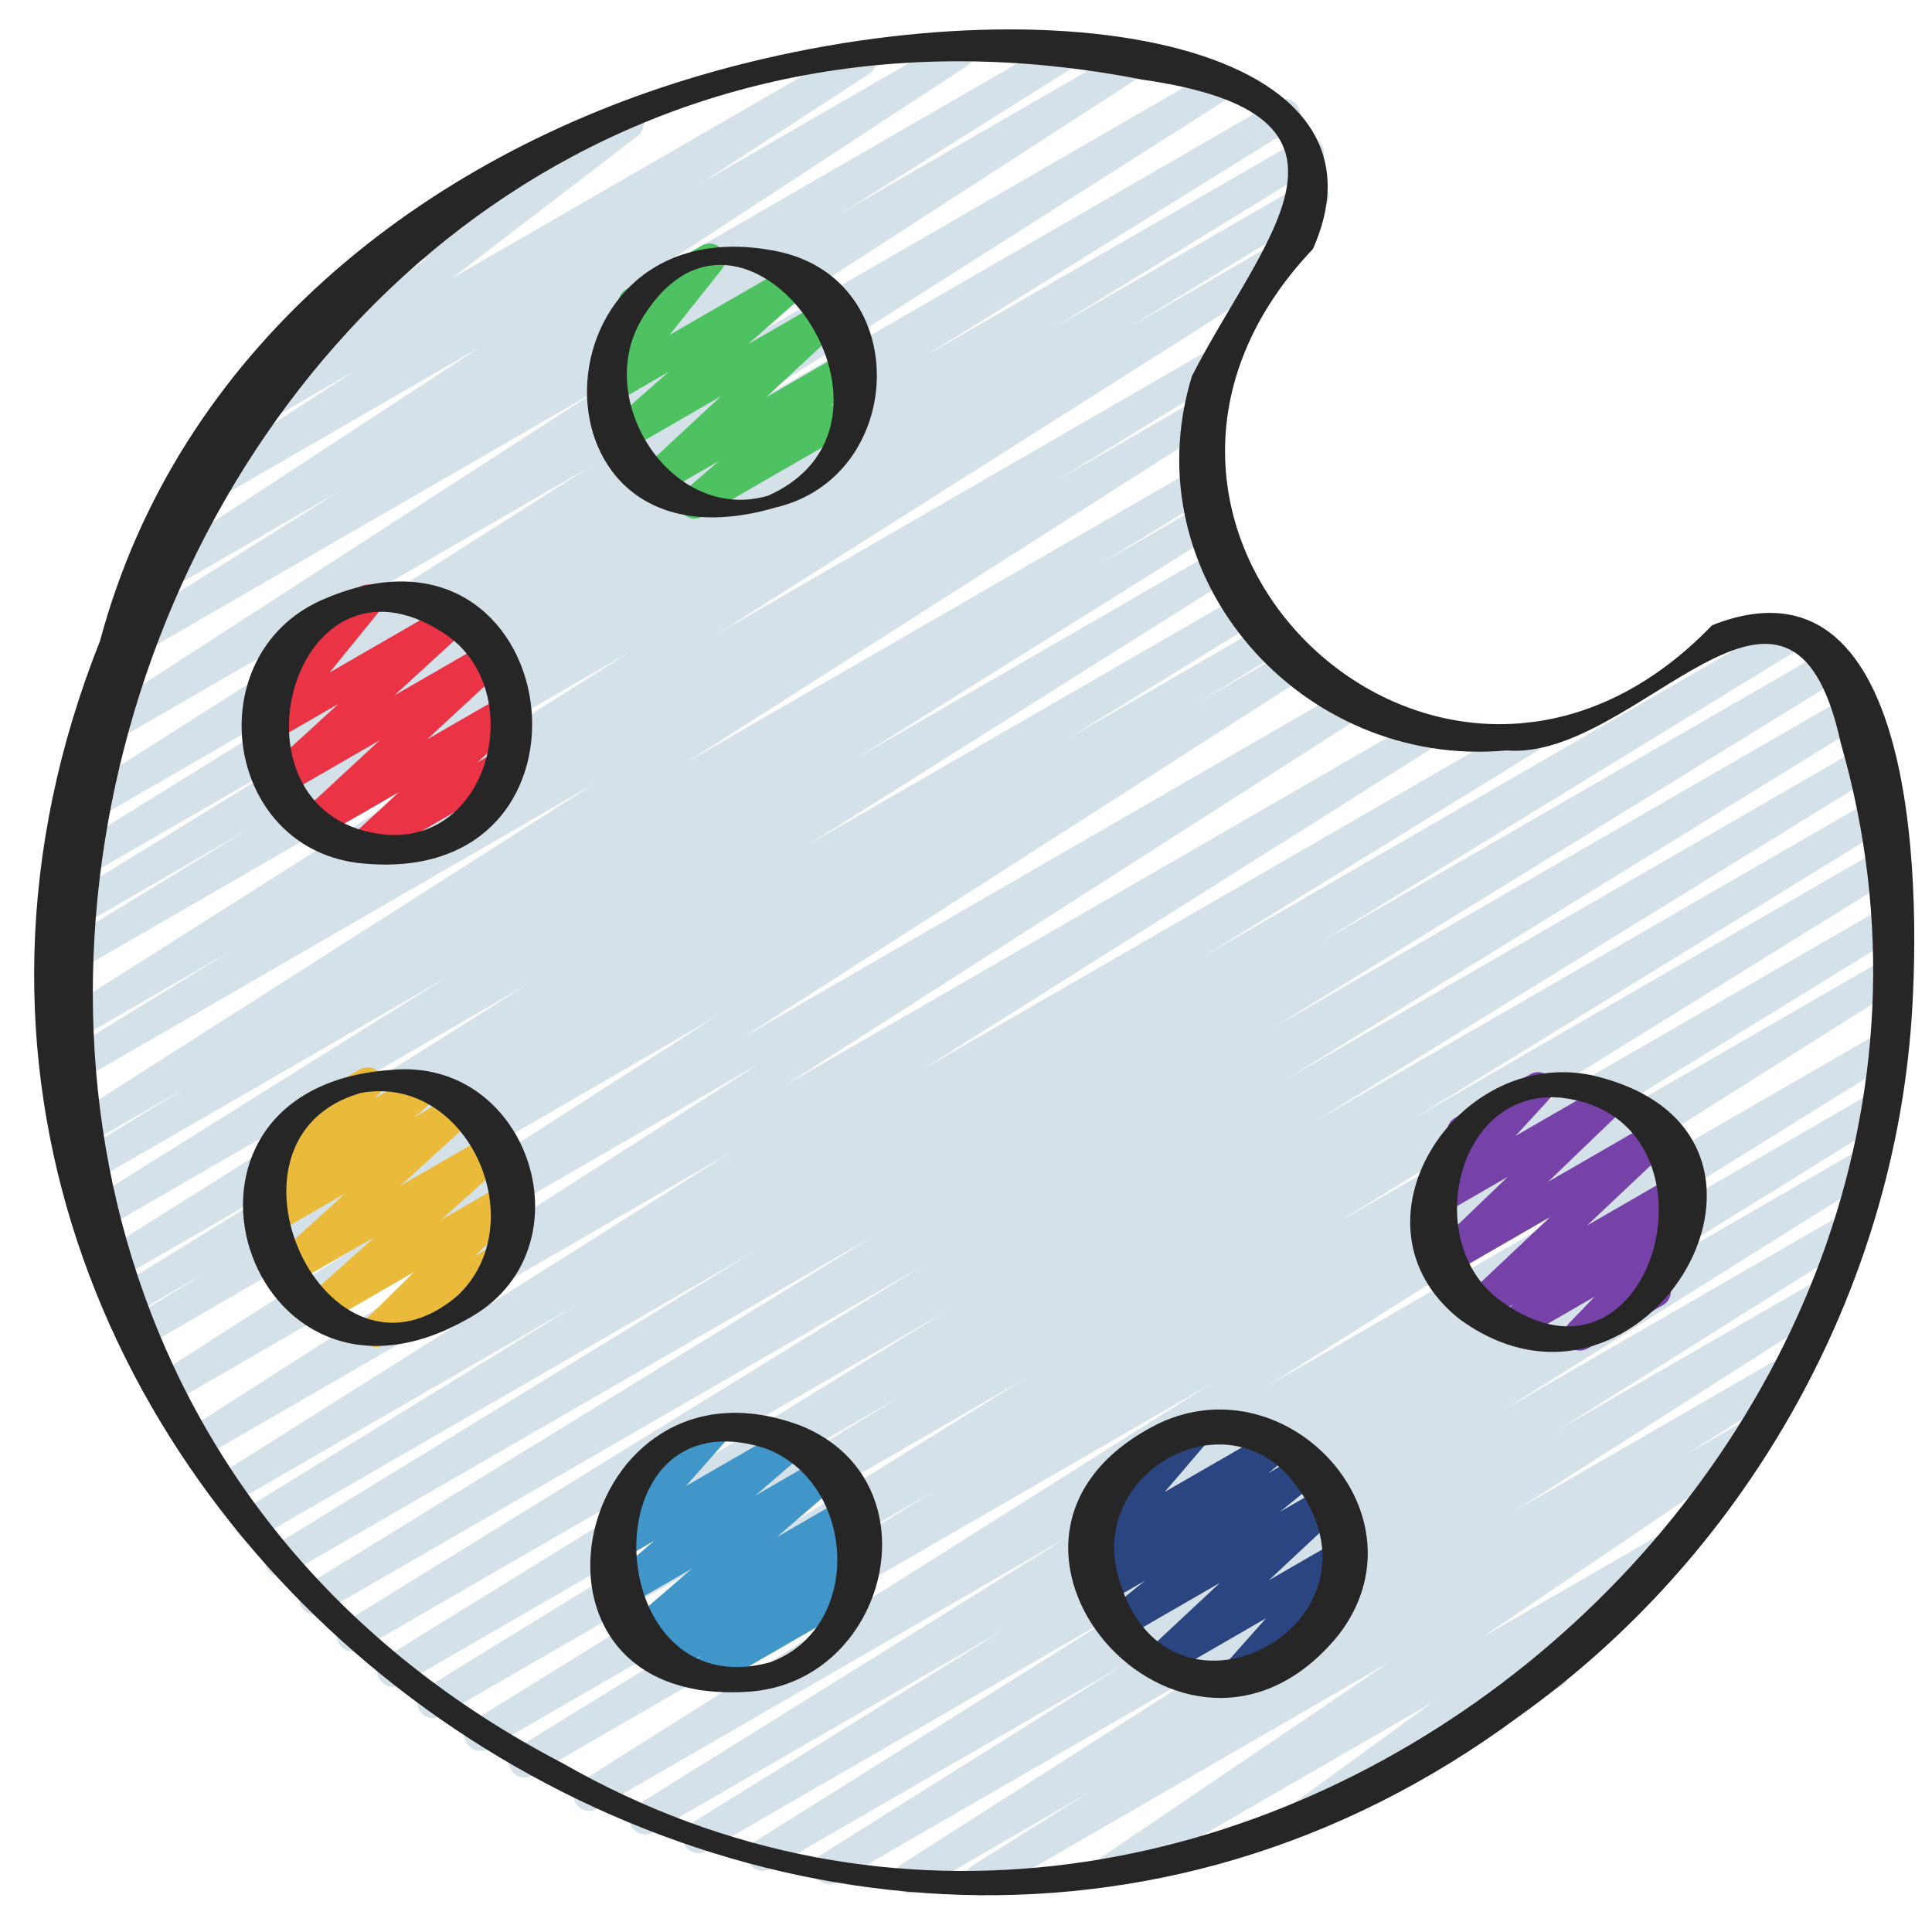
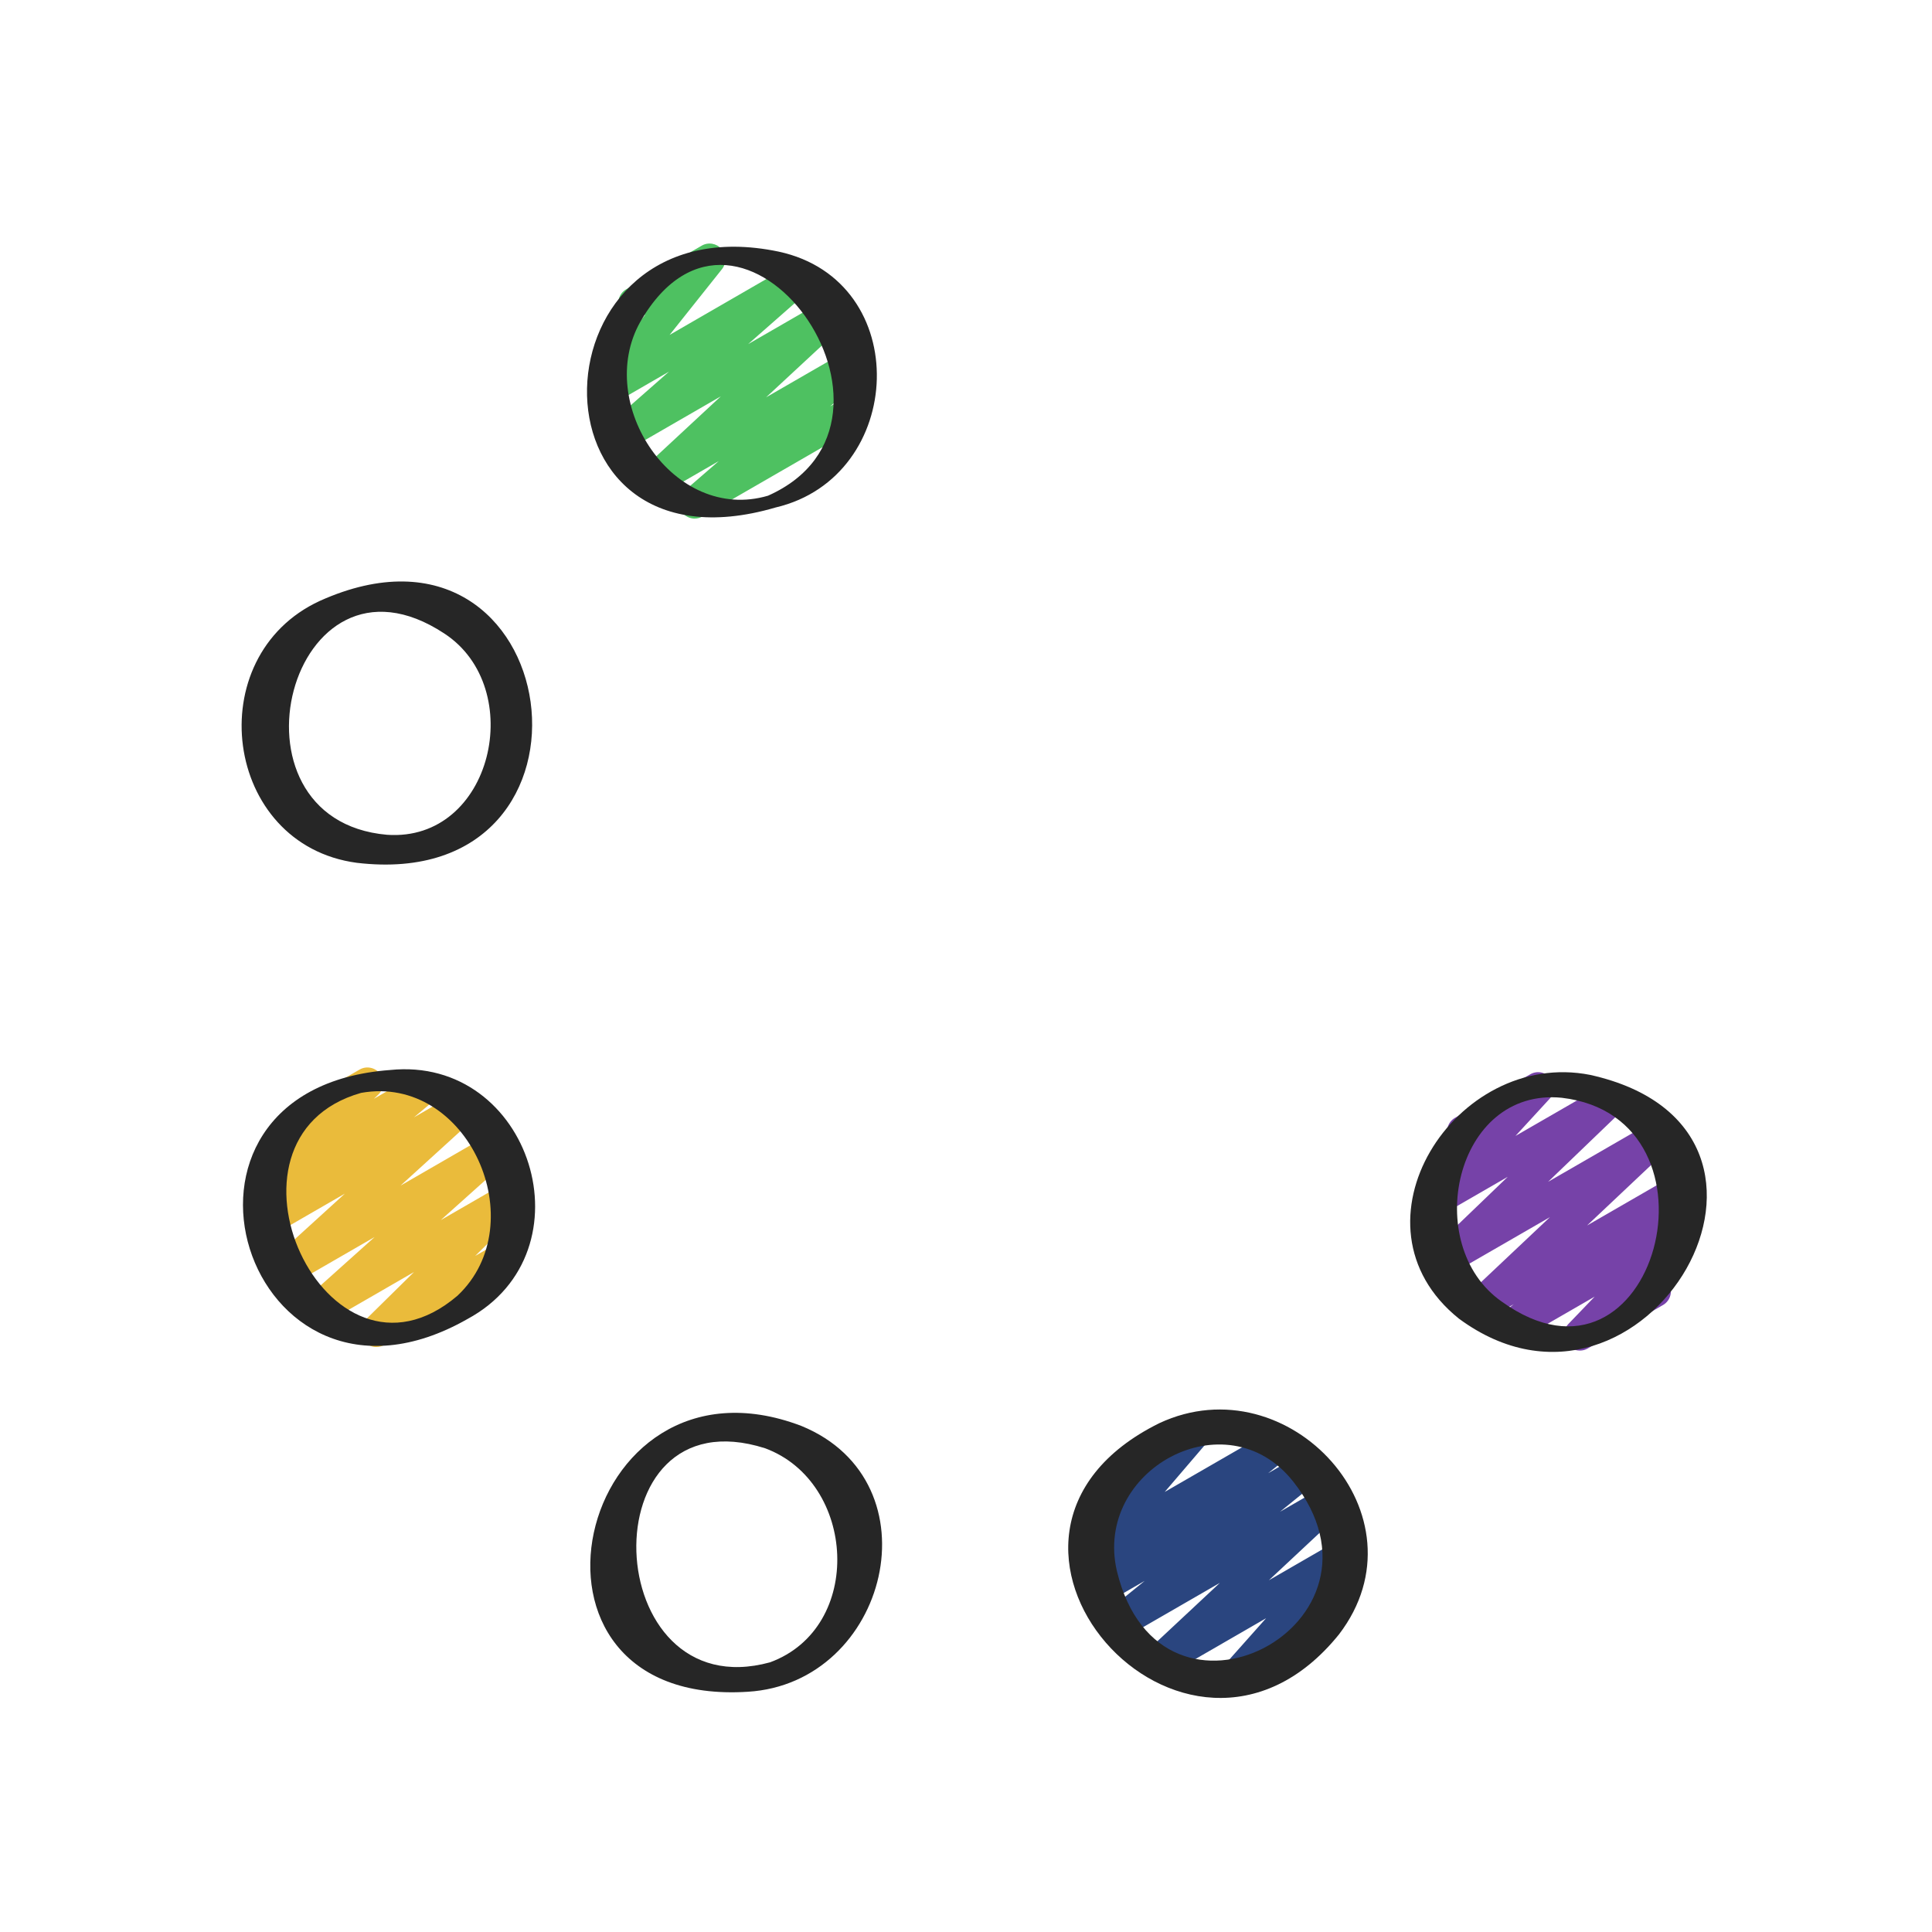
<svg xmlns="http://www.w3.org/2000/svg" width="49" height="49" viewBox="0 0 49 49" fill="none">
  <g clip-path="url(#clip0_731_291)">
-     <path d="M24.851 48.073C24.715 48.073 24.583 48.004 24.508 47.879C24.395 47.694 24.453 47.45 24.637 47.334L27.58 45.482L23.28 47.965C23.092 48.076 22.852 48.013 22.738 47.826C22.625 47.641 22.682 47.398 22.865 47.281L30.967 42.11L21.231 47.73C21.043 47.841 20.801 47.779 20.687 47.59C20.575 47.404 20.633 47.162 20.818 47.045L28.396 42.287L19.549 47.395C19.36 47.506 19.119 47.442 19.006 47.255C18.893 47.069 18.952 46.826 19.136 46.71L28.543 40.811L17.915 46.947C17.726 47.058 17.483 46.994 17.372 46.806C17.259 46.619 17.319 46.376 17.504 46.261L25.425 41.354L16.562 46.471C16.371 46.581 16.131 46.518 16.018 46.33C15.906 46.143 15.965 45.901 16.15 45.785L27.099 38.971L15.143 45.874C14.954 45.985 14.714 45.922 14.6 45.734C14.487 45.548 14.545 45.306 14.729 45.189L30.682 35.113L13.506 45.03C13.316 45.139 13.075 45.077 12.962 44.888C12.85 44.701 12.91 44.458 13.096 44.342L23.616 37.865L12.379 44.352C12.188 44.462 11.947 44.399 11.835 44.211C11.723 44.024 11.783 43.781 11.967 43.666L26.005 34.96L11.18 43.519C10.991 43.63 10.749 43.566 10.636 43.378C10.524 43.19 10.584 42.946 10.771 42.832L22.766 35.457L10.169 42.73C9.979 42.839 9.737 42.777 9.625 42.588C9.513 42.401 9.573 42.158 9.759 42.042L23.916 33.306L9.144 41.834C8.954 41.944 8.712 41.882 8.6 41.693C8.488 41.506 8.548 41.262 8.734 41.147L23.328 32.148L8.183 40.892C7.992 41.002 7.751 40.939 7.639 40.75C7.527 40.563 7.587 40.32 7.773 40.205L22.184 31.332L7.306 39.922C7.115 40.032 6.874 39.969 6.762 39.78C6.65 39.591 6.711 39.349 6.897 39.234L19.071 31.775L6.557 39C6.367 39.11 6.125 39.047 6.013 38.858C5.901 38.671 5.961 38.428 6.147 38.313L14.57 33.126L5.914 38.123C5.726 38.234 5.485 38.172 5.371 37.984C5.259 37.798 5.316 37.555 5.5 37.438L18.458 29.272L5.15 36.955C4.962 37.066 4.721 37.003 4.608 36.817C4.495 36.631 4.551 36.39 4.734 36.272L19.235 26.991L4.37 35.574C4.182 35.685 3.941 35.622 3.828 35.436C3.715 35.251 3.771 35.009 3.954 34.891L18.137 25.796L3.695 34.146C3.505 34.255 3.263 34.193 3.151 34.004C3.039 33.816 3.099 33.573 3.286 33.458L5.203 32.284L3.367 33.344C3.176 33.454 2.935 33.391 2.823 33.202C2.711 33.015 2.771 32.772 2.956 32.657L7.695 29.737L3.033 32.428C2.844 32.538 2.604 32.477 2.491 32.289C2.378 32.102 2.435 31.86 2.619 31.743L13.326 24.995L2.64 31.165C2.452 31.275 2.211 31.212 2.097 31.025C1.984 30.838 2.043 30.595 2.227 30.479L11.291 24.809L2.34 29.977C2.15 30.087 1.908 30.024 1.796 29.835C1.684 29.646 1.745 29.404 1.931 29.29L4.68 27.603L2.158 29.059C1.97 29.17 1.73 29.107 1.615 28.921C1.503 28.735 1.559 28.493 1.743 28.375L15.059 19.882L1.931 27.465C1.74 27.574 1.499 27.512 1.387 27.323C1.275 27.134 1.335 26.892 1.521 26.778L5.74 24.185L1.84 26.436C1.651 26.546 1.411 26.484 1.298 26.297C1.185 26.111 1.243 25.869 1.426 25.752L15.952 16.546L1.789 24.725C1.599 24.834 1.358 24.772 1.245 24.583C1.133 24.395 1.194 24.151 1.38 24.037L6.226 21.073L1.825 23.614C1.635 23.723 1.393 23.661 1.281 23.472C1.169 23.283 1.229 23.041 1.415 22.926L8.067 18.84L1.926 22.385C1.735 22.495 1.495 22.432 1.383 22.244C1.27 22.056 1.33 21.814 1.515 21.698L10.804 15.937L2.123 20.95C1.935 21.061 1.694 20.998 1.581 20.811C1.468 20.626 1.525 20.383 1.708 20.266L14.969 11.835L2.543 19.01C2.355 19.119 2.115 19.058 2.001 18.872C1.887 18.687 1.943 18.446 2.125 18.327L15.183 9.878L3.247 16.77C3.059 16.882 2.818 16.819 2.704 16.63C2.591 16.444 2.65 16.202 2.835 16.085L8.602 12.462L3.917 15.166C3.729 15.276 3.49 15.214 3.376 15.03C3.263 14.845 3.317 14.604 3.498 14.486L12.164 8.81L5.147 12.862C4.959 12.971 4.719 12.91 4.606 12.725C4.491 12.54 4.547 12.298 4.728 12.18L8.969 9.422L6.551 10.818C6.371 10.924 6.135 10.868 6.019 10.694C5.902 10.519 5.94 10.282 6.108 10.154L10.82 6.543C10.633 6.635 10.402 6.568 10.296 6.385C10.185 6.194 10.251 5.949 10.443 5.838L15.726 2.789C15.906 2.682 16.142 2.738 16.259 2.913C16.375 3.087 16.337 3.324 16.169 3.452L11.464 7.058L21.635 1.186C21.823 1.078 22.062 1.138 22.175 1.323C22.29 1.508 22.235 1.75 22.053 1.868L17.806 4.63L24.109 0.991C24.298 0.882 24.536 0.943 24.65 1.128C24.763 1.313 24.709 1.554 24.528 1.672L15.859 7.349L26.736 1.069C26.926 0.959 27.167 1.021 27.279 1.209C27.392 1.395 27.334 1.638 27.149 1.754L21.383 5.378L28.47 1.285C28.659 1.175 28.897 1.236 29.011 1.422C29.125 1.607 29.069 1.849 28.887 1.967L15.824 10.418L30.772 1.788C30.961 1.679 31.202 1.74 31.315 1.927C31.427 2.113 31.371 2.355 31.187 2.472L17.933 10.899L32.375 2.561C32.565 2.45 32.805 2.513 32.919 2.702C33.031 2.889 32.971 3.132 32.787 3.247L23.492 9.012L32.98 3.534C33.17 3.422 33.411 3.486 33.524 3.675C33.636 3.863 33.576 4.106 33.39 4.221L26.736 8.309L33.102 4.634C33.292 4.523 33.534 4.586 33.647 4.775C33.758 4.963 33.698 5.207 33.511 5.322L28.666 8.285L32.364 6.15C32.553 6.041 32.794 6.102 32.907 6.29C33.019 6.475 32.962 6.718 32.779 6.834L18.251 16.041L30.669 8.871C30.858 8.76 31.099 8.823 31.213 9.013C31.325 9.201 31.265 9.444 31.079 9.558L26.871 12.144L30.354 10.133C30.543 10.023 30.782 10.086 30.896 10.271C31.009 10.457 30.952 10.699 30.769 10.817L17.447 19.314L30.302 11.892C30.492 11.781 30.734 11.844 30.846 12.034C30.959 12.222 30.898 12.465 30.712 12.579L27.965 14.264L30.448 12.83C30.638 12.721 30.878 12.783 30.991 12.97C31.104 13.158 31.045 13.4 30.861 13.516L21.808 19.179L30.81 13.982C30.999 13.874 31.239 13.934 31.352 14.122C31.465 14.309 31.407 14.55 31.223 14.667L20.507 21.42L31.41 15.126C31.599 15.016 31.84 15.078 31.954 15.268C32.066 15.455 32.006 15.698 31.82 15.814L27.096 18.725L31.982 15.905C32.171 15.794 32.412 15.857 32.526 16.046C32.638 16.234 32.577 16.478 32.391 16.593L30.474 17.765L32.601 16.538C32.791 16.429 33.03 16.49 33.143 16.676C33.256 16.861 33.2 17.103 33.017 17.221L18.834 26.317L34.017 17.551C34.207 17.442 34.446 17.504 34.559 17.69C34.672 17.875 34.615 18.117 34.433 18.234L19.928 27.517L35.943 18.271C36.133 18.162 36.372 18.224 36.485 18.41C36.598 18.597 36.54 18.839 36.356 18.956L23.395 27.125L38.583 18.356C38.772 18.245 39.014 18.308 39.127 18.498C39.239 18.685 39.179 18.928 38.993 19.043L30.576 24.226L45.263 15.747C45.452 15.636 45.694 15.699 45.806 15.889C45.919 16.077 45.858 16.32 45.671 16.435L33.499 23.892L46.313 16.494C46.502 16.383 46.744 16.446 46.857 16.636C46.969 16.823 46.909 17.066 46.722 17.182L32.309 26.055L46.853 17.659C47.042 17.549 47.283 17.611 47.397 17.801C47.509 17.988 47.449 18.231 47.263 18.346L32.676 27.341L47.187 18.963C47.376 18.852 47.618 18.915 47.731 19.105C47.843 19.292 47.783 19.535 47.598 19.65L33.435 28.39L47.45 20.299C47.639 20.189 47.88 20.251 47.994 20.441C48.106 20.628 48.046 20.872 47.859 20.986L35.867 28.36L47.617 21.577C47.806 21.466 48.047 21.529 48.16 21.718C48.273 21.905 48.213 22.148 48.028 22.263L33.996 30.965L47.72 23.042C47.909 22.93 48.151 22.994 48.264 23.183C48.376 23.37 48.316 23.614 48.13 23.729L37.599 30.212L47.739 24.359C47.928 24.25 48.168 24.311 48.281 24.498C48.394 24.686 48.336 24.927 48.152 25.044L32.193 35.124L47.631 26.211C47.819 26.1 48.06 26.163 48.174 26.352C48.286 26.538 48.227 26.782 48.043 26.898L37.108 33.702L47.431 27.742C47.62 27.631 47.862 27.694 47.974 27.883C48.087 28.07 48.027 28.314 47.843 28.429L39.918 33.338L47.152 29.161C47.342 29.051 47.583 29.114 47.695 29.301C47.808 29.487 47.749 29.73 47.565 29.846L38.167 35.739L46.718 30.802C46.907 30.693 47.148 30.754 47.261 30.942C47.374 31.129 47.315 31.371 47.131 31.488L39.544 36.251L46.156 32.434C46.346 32.326 46.585 32.387 46.699 32.573C46.811 32.758 46.755 33.001 46.571 33.118L38.473 38.287L45.323 34.333C45.512 34.223 45.752 34.284 45.865 34.473C45.978 34.658 45.92 34.902 45.736 35.018L42.788 36.873L44.471 35.902C44.659 35.794 44.896 35.852 45.011 36.035C45.125 36.218 45.074 36.458 44.895 36.579L37.61 41.515L42.568 38.653C42.751 38.544 42.987 38.603 43.103 38.781C43.22 38.96 43.175 39.198 43.003 39.322L39.239 42.055C39.419 41.978 39.641 42.043 39.743 42.222C39.855 42.414 39.789 42.658 39.597 42.769L33.021 46.565C32.838 46.671 32.601 46.614 32.486 46.437C32.369 46.258 32.414 46.02 32.586 45.895L36.327 43.179L28.371 47.773C28.185 47.882 27.947 47.822 27.831 47.639C27.717 47.456 27.768 47.217 27.947 47.095L35.232 42.159L25.061 48.031C24.998 48.068 24.929 48.085 24.861 48.085L24.851 48.073Z" fill="#D5E1E8" />
    <path d="M17.619 13.153C17.494 13.153 17.37 13.094 17.294 12.985C17.174 12.817 17.202 12.586 17.358 12.45L18.23 11.694L16.759 12.544C16.584 12.646 16.358 12.599 16.237 12.435C16.116 12.271 16.138 12.043 16.287 11.905L18.282 10.052L15.874 11.442C15.698 11.546 15.469 11.497 15.349 11.328C15.23 11.162 15.255 10.93 15.41 10.794L16.967 9.426L15.555 10.242C15.388 10.338 15.177 10.302 15.051 10.157C14.927 10.011 14.922 9.797 15.041 9.646L16.369 7.979L16.283 8.029C16.091 8.139 15.847 8.074 15.737 7.882C15.626 7.691 15.691 7.446 15.883 7.336L17.797 6.231C17.962 6.134 18.174 6.17 18.3 6.316C18.425 6.462 18.43 6.676 18.311 6.826L16.983 8.494L20.068 6.712C20.245 6.609 20.474 6.658 20.593 6.826C20.712 6.992 20.686 7.223 20.532 7.359L18.974 8.728L20.954 7.586C21.13 7.483 21.354 7.53 21.475 7.694C21.596 7.858 21.575 8.086 21.426 8.225L19.43 10.077L21.466 8.902C21.644 8.799 21.873 8.849 21.992 9.016C22.111 9.184 22.084 9.415 21.928 9.55L21.053 10.308L21.409 10.102C21.6 9.99 21.846 10.057 21.955 10.249C22.067 10.44 22.001 10.685 21.809 10.795L17.819 13.098C17.757 13.135 17.687 13.152 17.619 13.152V13.153Z" fill="#4EC161" />
-     <path d="M9.219 21.866C9.095 21.866 8.975 21.81 8.897 21.704C8.776 21.54 8.798 21.311 8.947 21.173L10.113 20.093L8.137 21.234C7.963 21.337 7.738 21.29 7.615 21.125C7.495 20.961 7.516 20.732 7.665 20.594L9.63 18.775L7.238 20.157C7.064 20.26 6.837 20.213 6.715 20.047C6.595 19.882 6.618 19.654 6.767 19.515L8.584 17.851L6.885 18.832C6.718 18.929 6.506 18.893 6.381 18.746C6.255 18.599 6.253 18.384 6.374 18.234L7.652 16.658L7.618 16.678C7.426 16.788 7.183 16.723 7.071 16.531C6.96 16.339 7.026 16.095 7.218 15.985L9.127 14.882C9.293 14.783 9.507 14.82 9.631 14.968C9.757 15.114 9.759 15.33 9.639 15.48L8.359 17.057L11.348 15.331C11.523 15.229 11.75 15.276 11.87 15.441C11.991 15.606 11.968 15.834 11.819 15.973L10.002 17.637L12.322 16.298C12.498 16.195 12.723 16.242 12.843 16.406C12.964 16.57 12.943 16.799 12.794 16.938L10.828 18.756L12.803 17.616C12.979 17.514 13.204 17.561 13.325 17.725C13.446 17.889 13.424 18.118 13.275 18.256L12.109 19.336L12.665 19.015C12.855 18.904 13.101 18.97 13.211 19.162C13.322 19.353 13.257 19.598 13.065 19.708L9.418 21.814C9.355 21.85 9.287 21.867 9.218 21.867L9.219 21.866Z" fill="#EA3446" />
    <path d="M9.544 34.164C9.423 34.164 9.304 34.109 9.227 34.006C9.105 33.846 9.12 33.621 9.264 33.479L10.5 32.262L8.241 33.566C8.066 33.67 7.838 33.622 7.717 33.454C7.597 33.288 7.622 33.058 7.774 32.922L9.501 31.374L7.346 32.618C7.172 32.722 6.944 32.674 6.823 32.508C6.703 32.343 6.726 32.114 6.876 31.976L8.746 30.274L6.896 31.342C6.717 31.447 6.487 31.396 6.368 31.226C6.25 31.055 6.281 30.823 6.44 30.69L6.984 30.235L6.951 30.254C6.777 30.355 6.552 30.31 6.431 30.146C6.31 29.984 6.329 29.757 6.477 29.617L7.206 28.926C7.147 28.892 7.095 28.842 7.059 28.778C6.947 28.587 7.013 28.342 7.205 28.232L9.118 27.128C9.291 27.026 9.518 27.071 9.638 27.235C9.759 27.398 9.74 27.625 9.592 27.765L9.483 27.868L10.589 27.23C10.769 27.125 10.998 27.177 11.117 27.346C11.235 27.516 11.204 27.749 11.045 27.882L10.5 28.338L11.557 27.727C11.733 27.625 11.959 27.673 12.079 27.838C12.2 28.002 12.177 28.232 12.027 28.37L10.159 30.07L12.439 28.753C12.616 28.65 12.843 28.698 12.963 28.865C13.083 29.03 13.059 29.26 12.907 29.397L11.179 30.945L12.807 30.005C12.979 29.902 13.203 29.948 13.325 30.109C13.447 30.269 13.431 30.494 13.287 30.636L12.051 31.854L12.528 31.579C12.719 31.468 12.965 31.533 13.075 31.726C13.186 31.917 13.12 32.162 12.928 32.272L9.745 34.11C9.683 34.146 9.614 34.163 9.545 34.163L9.544 34.164Z" fill="#EABB3B" />
    <path d="M40.069 34.254C39.95 34.254 39.832 34.201 39.754 34.101C39.631 33.944 39.642 33.72 39.78 33.577L40.444 32.886L38.514 34C38.334 34.106 38.102 34.052 37.985 33.88C37.867 33.708 37.902 33.474 38.064 33.342L38.391 33.078L37.685 33.486C37.511 33.588 37.286 33.542 37.164 33.379C37.043 33.216 37.063 32.989 37.211 32.85L39.31 30.87L36.816 32.309C36.642 32.41 36.419 32.364 36.297 32.203C36.175 32.042 36.194 31.814 36.339 31.674L38.24 29.847L36.578 30.806C36.408 30.906 36.191 30.865 36.066 30.71C35.943 30.557 35.95 30.335 36.083 30.19L37.088 29.096C36.955 29.091 36.827 29.02 36.756 28.896C36.645 28.705 36.711 28.46 36.903 28.35L38.81 27.247C38.98 27.147 39.198 27.189 39.322 27.343C39.447 27.497 39.439 27.718 39.306 27.863L38.436 28.81L40.689 27.51C40.862 27.407 41.086 27.454 41.208 27.616C41.33 27.778 41.311 28.005 41.166 28.145L39.264 29.973L41.875 28.466C42.05 28.363 42.274 28.41 42.396 28.573C42.517 28.736 42.497 28.963 42.349 29.102L40.252 31.081L42.462 29.805C42.642 29.698 42.875 29.752 42.992 29.924C43.111 30.097 43.076 30.331 42.913 30.462L42.551 30.754C42.711 30.698 42.895 30.746 43.001 30.883C43.123 31.04 43.113 31.264 42.974 31.407L42.058 32.362C42.166 32.383 42.264 32.45 42.323 32.553C42.434 32.744 42.369 32.989 42.177 33.099L40.269 34.2C40.206 34.237 40.138 34.254 40.069 34.254Z" fill="#7642A8" />
    <path d="M31.316 42.936C31.199 42.936 31.084 42.885 31.006 42.788C30.882 42.636 30.887 42.416 31.018 42.27L32.111 41.042L29.555 42.518C29.38 42.621 29.154 42.574 29.034 42.41C28.913 42.247 28.933 42.019 29.082 41.88L30.939 40.145L28.489 41.559C28.309 41.664 28.078 41.612 27.959 41.44C27.842 41.268 27.875 41.034 28.037 40.902L29.032 40.095L28.053 40.66C27.873 40.766 27.64 40.712 27.523 40.54C27.405 40.367 27.44 40.134 27.602 40.002L28.135 39.574L27.919 39.699C27.75 39.798 27.536 39.759 27.41 39.609C27.287 39.458 27.288 39.242 27.415 39.093L28.564 37.749C28.393 37.798 28.198 37.73 28.104 37.566C27.993 37.374 28.058 37.13 28.25 37.019L30.164 35.914C30.332 35.817 30.547 35.854 30.672 36.005C30.796 36.155 30.794 36.372 30.668 36.521L29.54 37.839L32.246 36.278C32.426 36.171 32.658 36.226 32.775 36.398C32.894 36.57 32.858 36.804 32.696 36.935L32.163 37.364L33.009 36.876C33.189 36.771 33.421 36.823 33.538 36.995C33.656 37.167 33.623 37.401 33.461 37.533L32.464 38.342L33.566 37.706C33.74 37.603 33.966 37.65 34.087 37.814C34.207 37.977 34.187 38.205 34.038 38.344L32.182 40.079L33.863 39.109C34.032 39.009 34.248 39.05 34.374 39.202C34.498 39.354 34.492 39.574 34.362 39.721L33.258 40.961C33.434 40.894 33.645 40.962 33.744 41.135C33.855 41.326 33.79 41.571 33.598 41.682L31.518 42.882C31.455 42.919 31.387 42.936 31.318 42.936H31.316Z" fill="#2A457F" />
-     <path d="M17.827 42.873C17.7 42.873 17.576 42.812 17.498 42.7C17.38 42.529 17.413 42.295 17.574 42.163L17.781 41.994L17.09 42.392C16.909 42.499 16.676 42.442 16.559 42.27C16.442 42.096 16.479 41.861 16.643 41.731L16.913 41.52L16.426 41.802C16.248 41.905 16.019 41.854 15.9 41.687C15.781 41.518 15.809 41.287 15.965 41.152L17.555 39.78L15.84 40.77C15.662 40.873 15.434 40.823 15.314 40.654C15.194 40.486 15.223 40.254 15.379 40.12L16.592 39.078L15.671 39.61C15.502 39.709 15.286 39.67 15.162 39.517C15.038 39.366 15.042 39.146 15.171 38.999L16.256 37.772C16.102 37.792 15.943 37.718 15.861 37.575C15.75 37.384 15.815 37.139 16.007 37.029L17.915 35.927C18.083 35.829 18.3 35.868 18.425 36.02C18.549 36.171 18.545 36.391 18.415 36.538L17.396 37.69L19.903 36.243C20.082 36.139 20.311 36.19 20.43 36.358C20.549 36.527 20.52 36.758 20.364 36.893L19.153 37.933L20.828 36.966C21.004 36.862 21.234 36.913 21.354 37.081C21.473 37.25 21.445 37.481 21.289 37.616L19.699 38.987L21.43 37.988C21.611 37.882 21.845 37.937 21.962 38.11C22.079 38.284 22.043 38.519 21.878 38.649L21.609 38.859L21.615 38.856C21.795 38.75 22.026 38.803 22.144 38.974C22.262 39.146 22.23 39.379 22.069 39.511L21.678 39.832C21.823 39.813 21.978 39.892 22.057 40.03C22.168 40.222 22.102 40.466 21.91 40.577L18.029 42.818C17.966 42.854 17.897 42.871 17.829 42.871L17.827 42.873Z" fill="#4095C9" />
-     <path d="M33.296 6.321C35.676 0.98 26.329 -0.603 17.743 1.917C10.679 3.99 4.508 8.902 2.538 16.252C-6.016 37.744 20.12 57.147 38.511 43.542C44.155 39.527 47.887 33.057 48.459 26.142C48.712 23.089 48.818 13.723 43.422 15.858C36.583 22.975 26.574 13.405 33.295 6.319L33.296 6.321ZM38.207 19.033C41.516 19.31 45.4 12.954 46.683 18.834C51.943 37.066 30.987 54.279 14.279 44.725C-8.307 32.962 3.775 -2.925 28.965 2.019C35.255 2.913 32.016 6.039 30.23 9.538C28.667 14.643 33.023 19.513 38.207 19.033Z" fill="#262626" />
    <path d="M19.675 12.87C22.977 12.093 23.183 7.123 19.75 6.382C13.423 5.057 13.138 14.79 19.675 12.87ZM16.239 8.163C18.778 3.753 23.735 10.675 19.479 12.572C17.087 13.276 15.072 10.235 16.239 8.163Z" fill="#262626" />
    <path d="M8.114 15.239C5.05 16.649 5.662 21.432 9.05 21.883C15.783 22.681 14.382 12.421 8.114 15.239ZM9.815 21.172C5.488 20.792 7.351 13.487 11.267 16.066C13.383 17.447 12.493 21.36 9.815 21.172Z" fill="#262626" />
    <path d="M9.891 27.138C3.403 27.619 6.243 36.645 11.853 33.455C15.029 31.742 13.471 26.768 9.891 27.138ZM11.603 32.862C8.267 35.707 5.134 28.858 9.158 27.718C11.871 27.234 13.554 31.026 11.603 32.862Z" fill="#262626" />
    <path d="M37.002 33.444C41.711 36.914 46.571 28.65 40.331 27.262C36.914 26.587 34.034 31.063 37.002 33.444ZM39.609 27.842C43.943 28.348 41.994 35.822 38.084 33.009C36.04 31.577 36.897 27.575 39.609 27.842Z" fill="#262626" />
    <path d="M29.405 36.094C23.615 38.954 30.053 46.292 33.958 41.454C36.258 38.453 32.69 34.56 29.405 36.094ZM32.791 37.566C35.667 41.191 29.437 44.465 28.327 39.844C27.73 37.28 31.095 35.44 32.791 37.566Z" fill="#262626" />
    <path d="M20.325 36.165C14.584 33.978 12.482 43.321 18.965 42.907C22.522 42.692 23.798 37.589 20.325 36.165ZM19.531 42.16C15.183 43.352 14.879 35.293 19.404 36.731C21.719 37.589 21.926 41.278 19.531 42.16Z" fill="#262626" />
  </g>
  <defs>
    <clipPath id="clip0_731_291">
      <rect width="48" height="48" fill="white" transform="translate(0.761 0.5)" />
    </clipPath>
  </defs>
</svg>